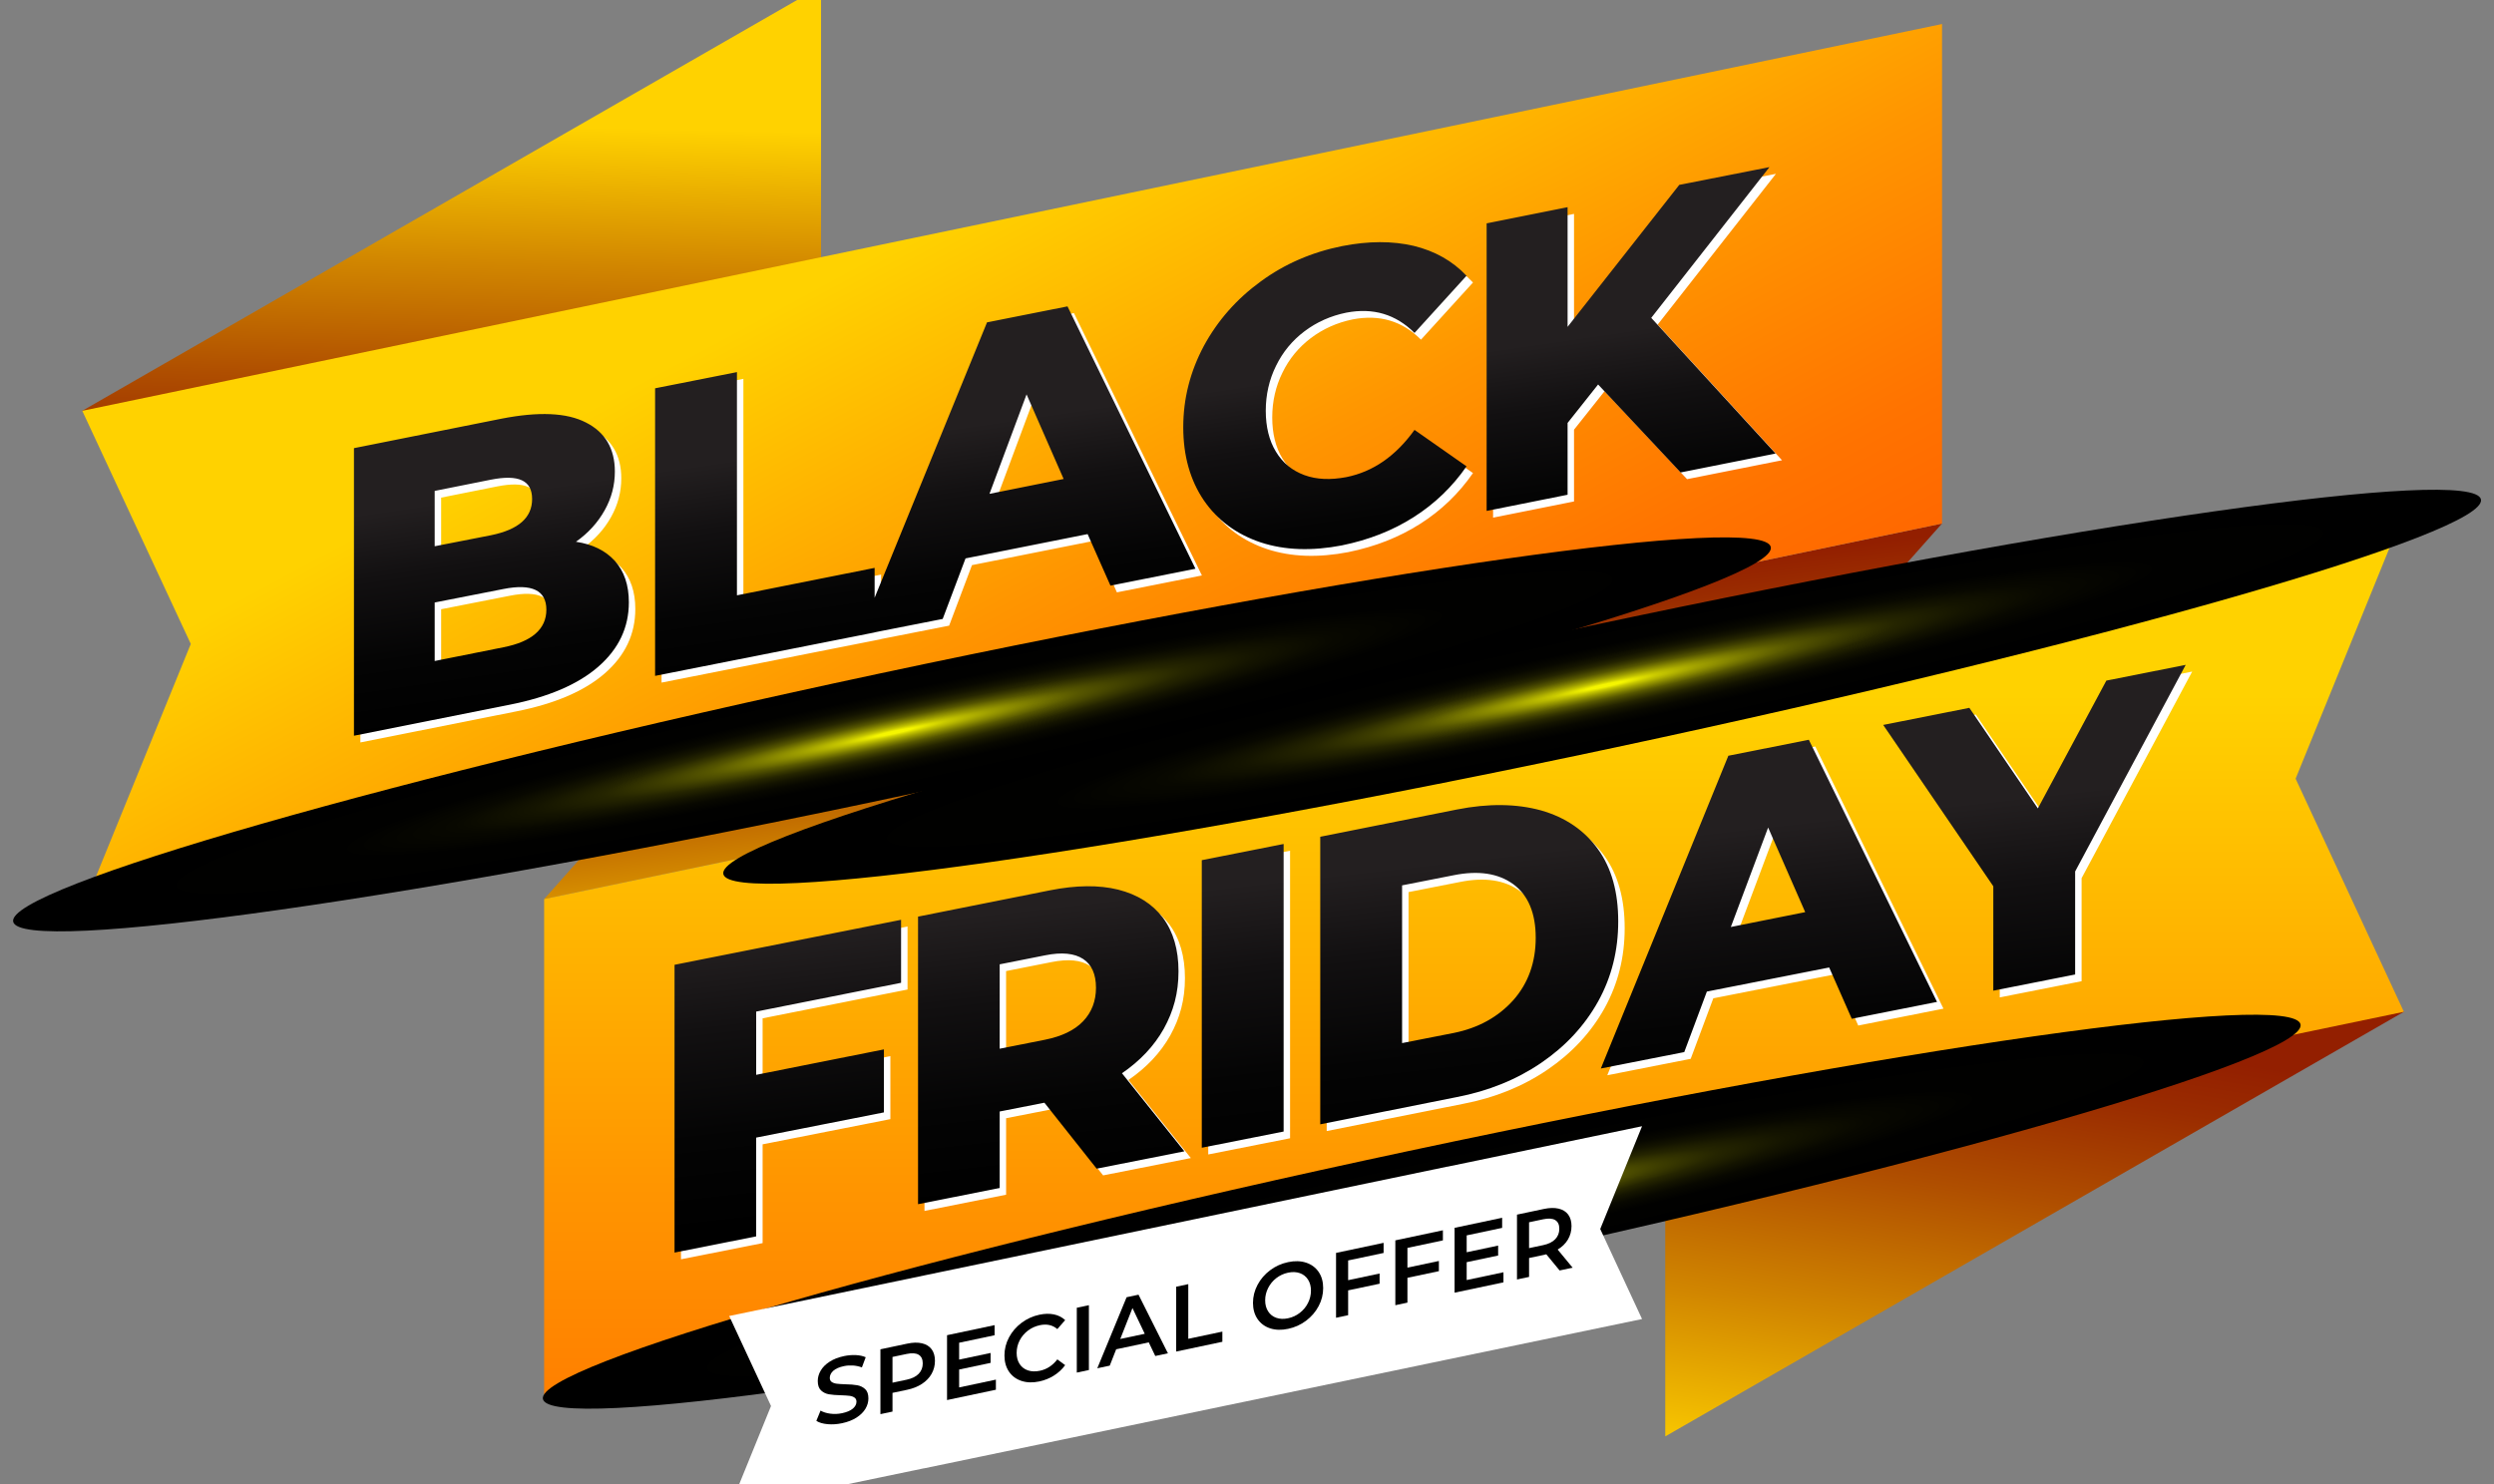
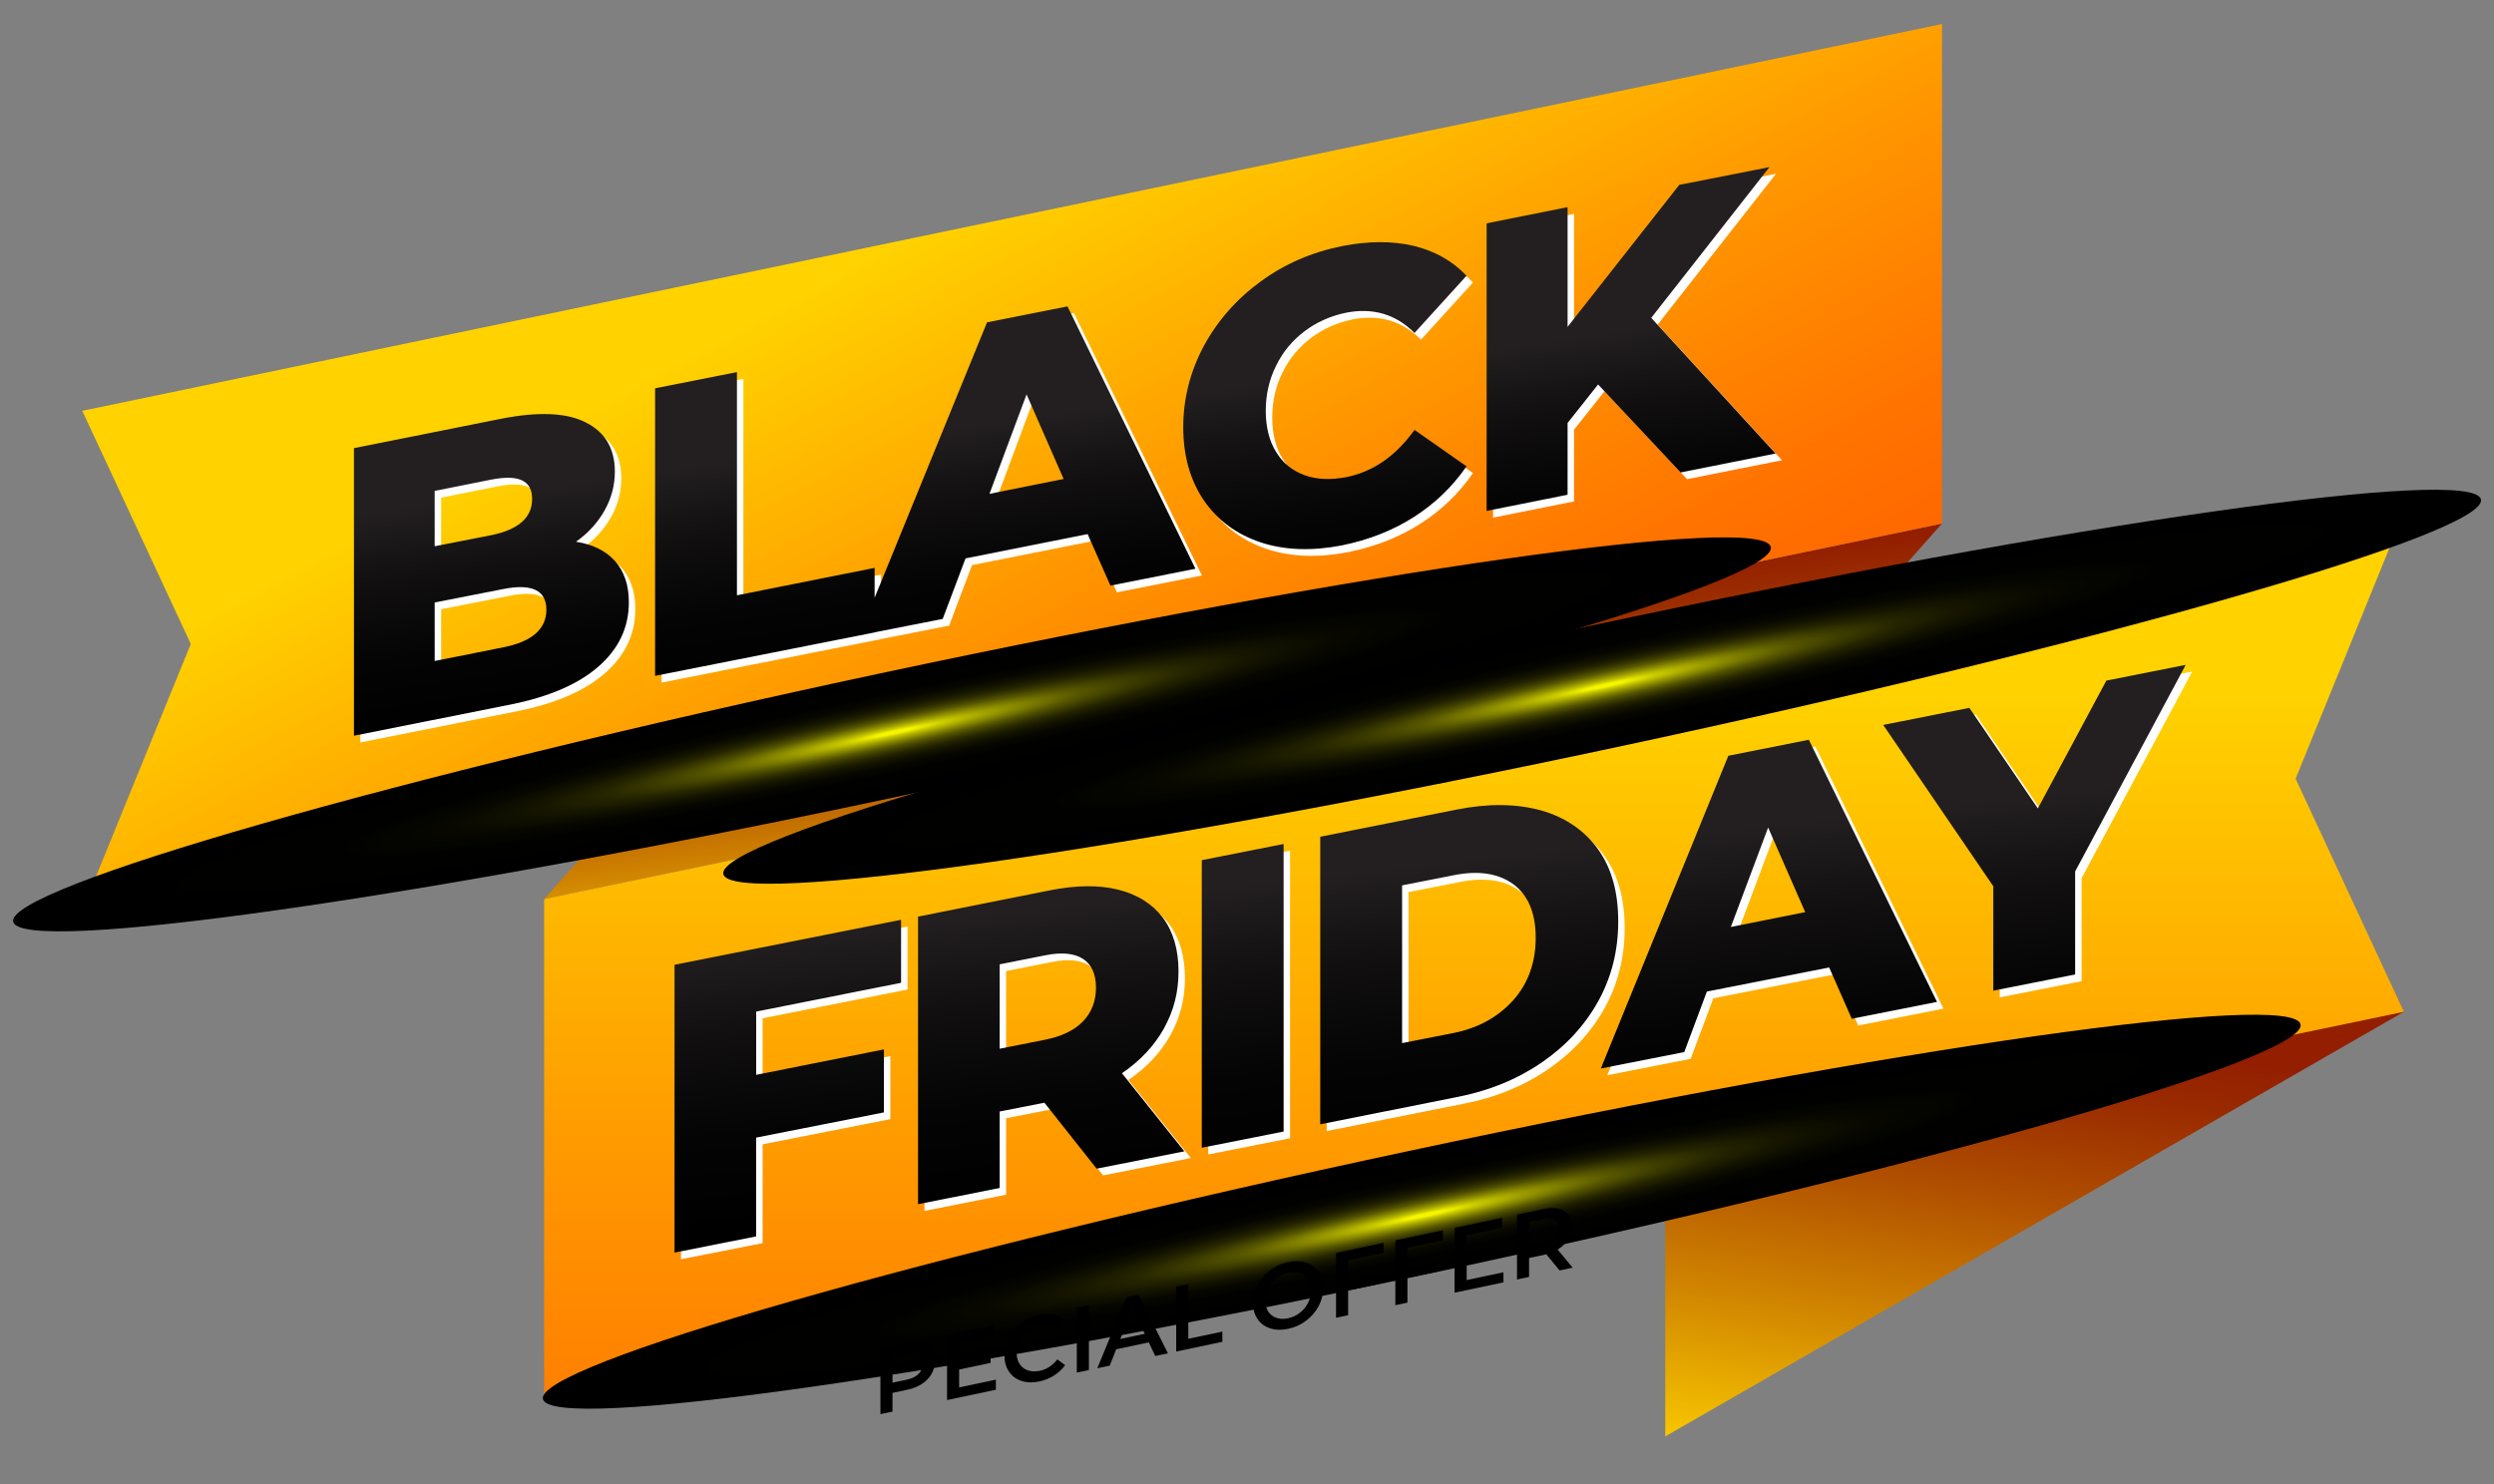
<svg xmlns="http://www.w3.org/2000/svg" width="168" height="100" viewBox="0 0 168 100" fill="none">
  <rect x="0" y="0" width="168" height="100" fill="#808080" stroke="none" />
  <path fill-rule="evenodd" clip-rule="evenodd" d="M154.618 60.248L161.928 68.177L112.174 96.787V72.363L154.618 60.248Z" fill="url(#paint0_linear_12476_56128)" />
-   <path fill-rule="evenodd" clip-rule="evenodd" d="M12.864 35.611L5.539 27.682L55.308 -0.928V23.496L12.864 35.611Z" fill="url(#paint1_linear_12476_56128)" />
  <path fill-rule="evenodd" clip-rule="evenodd" d="M130.816 35.277L42.896 53.563L36.652 60.582L124.587 42.297L130.816 35.277Z" fill="url(#paint2_linear_12476_56128)" />
  <path fill-rule="evenodd" clip-rule="evenodd" d="M161.931 68.176L36.654 94.239V60.581L161.931 34.533L154.637 52.469L161.931 68.176Z" fill="url(#paint3_linear_12476_56128)" />
-   <path style="mix-blend-mode:screen" d="M96.65 85.737C129.345 78.765 155.454 71.282 154.968 69.023C154.482 66.764 127.584 70.585 94.89 77.556C62.196 84.528 36.086 92.011 36.572 94.27C37.059 96.529 63.956 92.709 96.65 85.737Z" fill="url(#paint4_radial_12476_56128)" />
+   <path style="mix-blend-mode:screen" d="M96.65 85.737C129.345 78.765 155.454 71.282 154.968 69.023C154.482 66.764 127.584 70.585 94.89 77.556C62.196 84.528 36.086 92.011 36.572 94.27C37.059 96.529 63.956 92.709 96.65 85.737" fill="url(#paint4_radial_12476_56128)" />
  <path style="mix-blend-mode:screen" d="M108.803 50.364C141.497 43.392 167.607 35.909 167.121 33.65C166.635 31.391 139.737 35.212 107.043 42.183C74.349 49.155 48.239 56.638 48.725 58.897C49.211 61.156 76.109 57.336 108.803 50.364Z" fill="url(#paint5_radial_12476_56128)" />
  <path fill-rule="evenodd" clip-rule="evenodd" d="M5.542 27.682L130.819 1.619V35.277L5.542 61.325L12.852 43.389L5.542 27.682Z" fill="url(#paint6_linear_12476_56128)" />
  <path style="mix-blend-mode:screen" d="M60.966 53.573C93.66 46.601 119.77 39.118 119.284 36.859C118.798 34.6 91.9 38.42 59.206 45.392C26.512 52.364 0.402 59.847 0.888 62.106C1.374 64.365 28.272 60.545 60.966 53.573Z" fill="url(#paint7_radial_12476_56128)" />
  <g style="mix-blend-mode:soft-light">
    <path d="M39.233 36.957C40.345 37.124 41.213 37.548 41.852 38.245C42.477 38.942 42.796 39.867 42.796 41.035C42.796 42.733 42.111 44.174 40.74 45.371C39.369 46.568 37.374 47.418 34.785 47.933L24.276 50.026V30.649L34.221 28.663C36.703 28.178 38.608 28.253 39.901 28.92C41.196 29.572 41.851 30.679 41.851 32.226C41.851 33.151 41.622 34.016 41.165 34.833C40.709 35.652 40.069 36.365 39.231 36.956L39.233 36.957ZM29.716 33.531V37.26L33.507 36.518C35.365 36.139 36.279 35.335 36.279 34.076C36.279 32.818 35.365 32.409 33.507 32.773L29.716 33.531ZM34.346 44.067C36.264 43.688 37.239 42.839 37.239 41.535C37.239 40.232 36.264 39.761 34.346 40.141L29.716 41.051V44.992L34.346 44.067ZM44.564 26.617L50.076 25.526V40.566L59.351 38.717V43.068L44.563 45.994V26.617H44.564ZM73.697 36.441L65.474 38.079L63.935 42.157L58.316 43.264L66.921 22.174L72.342 21.097L80.962 38.775L75.236 39.913L73.697 36.441ZM72.083 32.727L69.585 27.027L67.088 33.728L72.083 32.727ZM90.847 37.199C88.806 37.593 86.978 37.532 85.364 37.002C83.734 36.457 82.455 35.516 81.527 34.167C80.613 32.818 80.141 31.18 80.141 29.239C80.141 27.298 80.613 25.479 81.527 23.766C82.456 22.052 83.736 20.597 85.364 19.414C86.978 18.231 88.806 17.443 90.847 17.034C92.629 16.685 94.227 16.685 95.659 17.018C97.091 17.367 98.278 18.034 99.223 19.035L95.72 22.886C94.456 21.628 92.933 21.173 91.121 21.521C90.071 21.734 89.126 22.158 88.303 22.779C87.481 23.401 86.841 24.174 86.385 25.115C85.928 26.04 85.7 27.056 85.7 28.131C85.7 29.207 85.929 30.148 86.385 30.89C86.841 31.648 87.481 32.164 88.303 32.467C89.126 32.77 90.07 32.8 91.121 32.603C92.933 32.239 94.456 31.178 95.72 29.419L99.223 31.875C98.279 33.24 97.091 34.392 95.659 35.301C94.227 36.211 92.629 36.833 90.847 37.197V37.199ZM108.086 26.36L106.029 28.953V33.789L100.577 34.88V15.503L106.029 14.412V22.477L113.553 12.91L119.629 11.713L111.664 21.871L120.04 31.013L113.644 32.287L108.085 26.358L108.086 26.36Z" fill="white" />
    <path d="M51.371 68.616V72.876L59.976 71.163V75.409L51.371 77.106V83.762L45.873 84.853V65.462L61.133 62.43V66.675L51.37 68.616H51.371ZM70.789 74.756L67.773 75.347V80.501L62.275 81.593V62.216L71.169 60.442C72.936 60.093 74.459 60.078 75.754 60.397C77.063 60.73 78.054 61.352 78.77 62.292C79.47 63.232 79.82 64.445 79.82 65.901C79.82 67.358 79.486 68.585 78.831 69.768C78.176 70.935 77.232 71.936 76.014 72.77L80.217 78.031L74.308 79.199L70.789 74.757V74.756ZM74.261 67.009C74.261 66.099 73.972 65.448 73.393 65.068C72.814 64.689 71.961 64.598 70.834 64.826L67.772 65.432V71.118L70.834 70.512C71.961 70.284 72.814 69.875 73.393 69.269C73.972 68.662 74.261 67.904 74.261 67.01V67.009ZM81.389 58.412L86.901 57.321V76.698L81.389 77.789V58.412ZM89.369 56.835L98.568 55.001C100.7 54.576 102.604 54.607 104.248 55.061C105.894 55.532 107.172 56.41 108.086 57.684C108.999 58.958 109.441 60.58 109.441 62.536C109.441 64.491 108.999 66.281 108.086 67.933C107.172 69.571 105.892 70.95 104.248 72.072C102.603 73.194 100.7 73.968 98.568 74.376L89.369 76.211V56.834V56.835ZM98.354 70.056C100.014 69.722 101.355 68.979 102.375 67.842C103.38 66.706 103.883 65.295 103.883 63.642C103.883 61.99 103.38 60.777 102.375 60.034C101.355 59.291 100.014 59.094 98.354 59.427L94.882 60.11V70.738L98.354 70.056ZM123.651 65.644L115.411 67.267L113.888 71.345L108.269 72.452L116.859 51.377L122.28 50.301L130.915 67.964L125.174 69.102L123.651 65.644ZM122.036 61.914L119.538 56.214L117.024 62.914L122.034 61.914H122.036ZM140.22 59.17V66.115L134.707 67.206V60.171L127.29 49.3L133.093 48.148L137.707 54.925L142.322 46.313L147.668 45.252L140.221 59.17H140.22Z" fill="white" />
  </g>
  <path d="M38.799 36.504C39.91 36.671 40.779 37.095 41.418 37.793C42.042 38.49 42.361 39.416 42.361 40.583C42.361 42.281 41.677 43.722 40.306 44.919C38.935 46.116 36.94 46.966 34.351 47.481L23.843 49.574V30.197L33.788 28.21C36.27 27.726 38.174 27.801 39.468 28.468C40.762 29.12 41.418 30.227 41.418 31.774C41.418 32.699 41.19 33.563 40.732 34.381C40.275 35.2 39.636 35.913 38.798 36.504H38.799ZM29.281 33.078V36.807L33.073 36.065C34.93 35.685 35.844 34.882 35.844 33.623C35.844 32.365 34.93 31.956 33.073 32.32L29.281 33.078ZM33.911 43.614C35.83 43.236 36.804 42.386 36.804 41.082C36.804 39.779 35.83 39.308 33.911 39.688L29.281 40.597V44.539L33.911 43.614ZM44.129 26.164L49.642 25.073V40.113L58.916 38.264V42.615L44.128 45.541V26.164H44.129ZM73.264 35.988L65.04 37.626L63.502 41.704L57.882 42.811L66.487 21.721L71.909 20.644L80.528 38.322L74.802 39.46L73.264 35.988ZM71.649 32.274L69.151 26.574L66.653 33.275L71.649 32.274ZM90.412 36.746C88.371 37.14 86.543 37.079 84.929 36.549C83.3 36.004 82.02 35.063 81.092 33.714C80.178 32.365 79.706 30.727 79.706 28.786C79.706 26.845 80.178 25.026 81.092 23.312C82.021 21.599 83.301 20.144 84.929 18.961C86.543 17.778 88.371 16.99 90.412 16.581C92.194 16.232 93.792 16.232 95.224 16.565C96.656 16.914 97.843 17.581 98.788 18.581L95.285 22.433C94.021 21.174 92.499 20.72 90.686 21.068C89.636 21.281 88.691 21.704 87.868 22.326C87.046 22.948 86.407 23.721 85.95 24.662C85.493 25.587 85.264 26.603 85.264 27.678C85.264 28.754 85.492 29.695 85.95 30.437C86.407 31.195 87.046 31.711 87.868 32.014C88.691 32.317 89.635 32.347 90.686 32.15C92.499 31.786 94.021 30.725 95.285 28.966L98.788 31.422C97.844 32.787 96.656 33.939 95.224 34.848C93.792 35.758 92.194 36.38 90.412 36.744V36.746ZM107.651 25.907L105.595 28.499V33.336L100.142 34.427V15.05L105.595 13.959V22.024L113.118 12.457L119.194 11.26L111.23 21.418L119.606 30.56L113.209 31.834L107.65 25.905L107.651 25.907Z" fill="url(#paint8_linear_12476_56128)" />
  <path d="M50.937 68.163V72.423L59.542 70.71V74.955L50.937 76.653V83.308L45.438 84.4V65.009L60.698 61.977V66.222L50.935 68.163H50.937ZM70.355 74.302L67.339 74.894V80.048L61.841 81.139V61.763L70.735 59.989C72.501 59.64 74.024 59.625 75.319 59.944C76.629 60.277 77.619 60.899 78.335 61.839C79.035 62.779 79.386 63.992 79.386 65.448C79.386 66.904 79.051 68.132 78.396 69.315C77.742 70.482 76.797 71.483 75.578 72.317L79.781 77.578L73.872 78.746L70.354 74.304L70.355 74.302ZM73.827 66.555C73.827 65.645 73.538 64.993 72.959 64.614C72.38 64.235 71.527 64.143 70.4 64.371L67.339 64.978V70.664L70.4 70.057C71.527 69.829 72.38 69.421 72.959 68.815C73.538 68.208 73.827 67.45 73.827 66.556V66.555ZM80.954 57.959L86.467 56.868V76.245L80.954 77.336V57.959ZM88.934 56.382L98.133 54.547C100.265 54.123 102.17 54.154 103.814 54.608C105.459 55.079 106.737 55.957 107.651 57.231C108.565 58.505 109.006 60.127 109.006 62.083C109.006 64.038 108.565 65.828 107.651 67.48C106.737 69.118 105.458 70.497 103.814 71.619C102.169 72.741 100.265 73.513 98.133 73.923L88.934 75.758V56.381V56.382ZM97.92 69.603C99.579 69.269 100.92 68.526 101.941 67.389C102.946 66.251 103.448 64.842 103.448 63.189C103.448 61.537 102.946 60.324 101.941 59.581C100.92 58.838 99.579 58.641 97.92 58.974L94.447 59.657V70.285L97.92 69.603ZM123.216 65.19L114.977 66.813L113.454 70.891L107.835 71.997L116.424 50.923L121.846 49.846L130.481 67.51L124.739 68.647L123.216 65.19ZM121.602 61.461L119.104 55.76L116.592 62.461L121.602 61.461ZM139.785 58.717V65.662L134.273 66.753V59.718L126.856 48.847L132.658 47.695L137.273 54.472L141.887 45.86L147.233 44.799L139.786 58.717H139.785Z" fill="url(#paint9_linear_12476_56128)" />
-   <path fill-rule="evenodd" clip-rule="evenodd" d="M107.794 82.812L110.611 75.887L97.495 78.614V78.609L63.285 85.726L62.235 85.944V85.945L49.12 88.673L51.937 94.739L49.12 101.664L62.235 98.937V98.942L96.37 91.84L97.495 91.606L110.611 88.878L107.794 82.812Z" fill="white" />
-   <path d="M55.739 95.961C55.424 95.932 55.174 95.858 54.99 95.739L55.273 95.048C55.453 95.152 55.673 95.221 55.934 95.255C56.195 95.289 56.458 95.278 56.721 95.223C57.047 95.154 57.29 95.05 57.451 94.912C57.613 94.773 57.693 94.62 57.693 94.449C57.693 94.324 57.648 94.231 57.558 94.169C57.468 94.107 57.355 94.067 57.217 94.051C57.079 94.034 56.891 94.022 56.652 94.014C56.318 94.007 56.047 93.984 55.841 93.949C55.634 93.914 55.456 93.827 55.308 93.69C55.16 93.553 55.086 93.34 55.086 93.054C55.086 92.812 55.151 92.579 55.284 92.353C55.415 92.127 55.614 91.928 55.88 91.756C56.145 91.583 56.47 91.456 56.854 91.375C57.122 91.319 57.386 91.296 57.645 91.307C57.904 91.32 58.127 91.367 58.316 91.452L58.059 92.137C57.867 92.066 57.666 92.023 57.458 92.009C57.249 91.996 57.047 92.009 56.85 92.05C56.528 92.119 56.289 92.223 56.132 92.364C55.975 92.506 55.896 92.666 55.896 92.845C55.896 92.97 55.941 93.061 56.031 93.122C56.121 93.182 56.234 93.221 56.372 93.237C56.51 93.254 56.698 93.266 56.937 93.274C57.262 93.279 57.53 93.302 57.739 93.338C57.948 93.375 58.127 93.461 58.275 93.596C58.423 93.731 58.497 93.94 58.497 94.224C58.497 94.465 58.432 94.697 58.3 94.921C58.168 95.144 57.968 95.342 57.7 95.516C57.432 95.689 57.107 95.816 56.722 95.898C56.383 95.97 56.056 95.991 55.741 95.962L55.739 95.961Z" fill="black" />
  <path d="M62.105 90.513C62.387 90.578 62.603 90.711 62.754 90.912C62.904 91.113 62.98 91.375 62.98 91.694C62.98 92.014 62.904 92.302 62.754 92.57C62.604 92.837 62.387 93.062 62.105 93.247C61.822 93.432 61.491 93.565 61.111 93.644L60.12 93.853V95.114L59.306 95.287V90.918L61.111 90.536C61.491 90.455 61.822 90.447 62.105 90.513ZM61.882 92.57C62.066 92.381 62.158 92.147 62.158 91.868C62.158 91.589 62.066 91.394 61.882 91.284C61.698 91.173 61.429 91.156 61.073 91.231L60.12 91.432V93.167L61.073 92.966C61.429 92.891 61.698 92.759 61.882 92.57Z" fill="black" />
  <path d="M67.085 92.96V93.641L63.794 94.337V89.967L66.998 89.289V89.97L64.609 90.475V91.612L66.728 91.164V91.832L64.609 92.28V93.486L67.085 92.961V92.96Z" fill="black" />
  <path d="M68.807 93.047C68.45 92.929 68.17 92.721 67.967 92.423C67.764 92.124 67.662 91.761 67.662 91.333C67.662 90.904 67.764 90.497 67.969 90.113C68.174 89.729 68.455 89.402 68.813 89.133C69.171 88.864 69.571 88.682 70.013 88.588C70.372 88.512 70.701 88.505 70.998 88.567C71.295 88.629 71.546 88.758 71.751 88.951L71.224 89.555C70.906 89.282 70.516 89.194 70.051 89.292C69.75 89.356 69.481 89.478 69.242 89.659C69.004 89.841 68.817 90.062 68.684 90.323C68.55 90.585 68.483 90.864 68.483 91.159C68.483 91.455 68.549 91.705 68.684 91.909C68.817 92.114 69.004 92.257 69.242 92.338C69.48 92.418 69.75 92.426 70.051 92.363C70.515 92.265 70.906 92.01 71.224 91.597L71.751 91.985C71.546 92.266 71.294 92.499 70.995 92.687C70.696 92.876 70.367 93.007 70.008 93.084C69.564 93.178 69.164 93.165 68.807 93.047Z" fill="black" />
  <path d="M72.535 88.118L73.35 87.945V92.314L72.535 92.487V88.118Z" fill="black" />
  <path d="M77.382 90.451L75.188 90.916L74.755 92.018L73.915 92.196L75.89 87.409L76.693 87.238L78.674 91.188L77.821 91.368L77.382 90.45V90.451ZM77.112 89.872L76.285 88.137L75.463 90.221L77.112 89.872Z" fill="black" />
  <path d="M79.231 86.7L80.045 86.527V90.21L82.34 89.725V90.411L79.23 91.069V86.7H79.231Z" fill="black" />
  <path d="M85.557 89.504C85.198 89.386 84.916 89.177 84.71 88.877C84.506 88.578 84.403 88.216 84.403 87.791C84.403 87.366 84.506 86.961 84.71 86.575C84.915 86.188 85.197 85.86 85.557 85.591C85.916 85.321 86.32 85.139 86.768 85.044C87.215 84.949 87.618 84.961 87.978 85.078C88.337 85.196 88.62 85.404 88.824 85.701C89.029 85.999 89.131 86.362 89.131 86.791C89.131 87.221 89.029 87.627 88.824 88.011C88.62 88.396 88.337 88.722 87.978 88.993C87.619 89.263 87.216 89.444 86.768 89.539C86.321 89.634 85.917 89.622 85.557 89.505V89.504ZM87.557 88.462C87.792 88.282 87.975 88.06 88.108 87.796C88.242 87.533 88.308 87.255 88.308 86.964C88.308 86.673 88.242 86.424 88.108 86.217C87.974 86.01 87.79 85.866 87.557 85.784C87.323 85.702 87.06 85.692 86.767 85.754C86.474 85.816 86.211 85.938 85.976 86.118C85.742 86.299 85.558 86.521 85.425 86.785C85.291 87.048 85.224 87.326 85.224 87.617C85.224 87.908 85.29 88.157 85.425 88.364C85.558 88.571 85.743 88.715 85.976 88.797C86.211 88.879 86.473 88.888 86.767 88.826C87.059 88.765 87.323 88.643 87.557 88.462Z" fill="black" />
  <path d="M90.813 84.93V86.26L92.932 85.811V86.498L90.813 86.946V88.619L89.998 88.792V84.422L93.202 83.744V84.425L90.813 84.93Z" fill="black" />
  <path d="M94.807 84.085V85.414L96.926 84.966V85.652L94.807 86.1V87.773L93.992 87.946V83.577L97.196 82.898V83.579L94.807 84.085Z" fill="black" />
  <path d="M101.275 85.725V86.406L97.983 87.102V82.733L101.187 82.055V82.735L98.798 83.241V84.378L100.917 83.929V84.598L98.798 85.046V86.251L101.275 85.727V85.725Z" fill="black" />
  <path d="M105.058 85.605L104.161 84.515C104.123 84.527 104.066 84.541 103.992 84.557L103.001 84.766V86.04L102.187 86.213V81.843L103.992 81.462C104.372 81.381 104.703 81.373 104.986 81.438C105.268 81.504 105.484 81.636 105.635 81.838C105.785 82.039 105.86 82.3 105.86 82.62C105.86 82.94 105.779 83.249 105.619 83.52C105.458 83.791 105.228 84.017 104.927 84.197L105.936 85.419L105.058 85.605ZM104.762 82.21C104.578 82.099 104.309 82.081 103.953 82.156L103 82.358V84.1L103.953 83.898C104.309 83.823 104.578 83.69 104.762 83.5C104.946 83.31 105.038 83.074 105.038 82.795C105.038 82.516 104.946 82.321 104.762 82.211V82.21Z" fill="black" />
  <defs>
    <linearGradient id="paint0_linear_12476_56128" x1="131.858" y1="101.943" x2="137.146" y2="69.401" gradientUnits="userSpaceOnUse">
      <stop stop-color="#FFD200" />
      <stop offset="0.36" stop-color="#D18600" />
      <stop offset="0.66" stop-color="#AF4E00" />
      <stop offset="0.88" stop-color="#9A2C00" />
      <stop offset="1" stop-color="#931F00" />
    </linearGradient>
    <linearGradient id="paint1_linear_12476_56128" x1="30.793" y1="8.388" x2="30.242" y2="34.284" gradientUnits="userSpaceOnUse">
      <stop stop-color="#FFD200" />
      <stop offset="0.36" stop-color="#D18600" />
      <stop offset="0.66" stop-color="#AF4E00" />
      <stop offset="0.88" stop-color="#9A2C00" />
      <stop offset="1" stop-color="#931F00" />
    </linearGradient>
    <linearGradient id="paint2_linear_12476_56128" x1="85.314" y1="61.194" x2="83.001" y2="41.605" gradientUnits="userSpaceOnUse">
      <stop stop-color="#FFD200" />
      <stop offset="0.36" stop-color="#D18600" />
      <stop offset="0.66" stop-color="#AF4E00" />
      <stop offset="0.88" stop-color="#9A2C00" />
      <stop offset="1" stop-color="#931F00" />
    </linearGradient>
    <linearGradient id="paint3_linear_12476_56128" x1="99.293" y1="46.776" x2="99.293" y2="114.574" gradientUnits="userSpaceOnUse">
      <stop stop-color="#FFD200" />
      <stop offset="0.04" stop-color="#FFCD00" />
      <stop offset="0.49" stop-color="#FF9500" />
      <stop offset="0.82" stop-color="#FF7300" />
      <stop offset="1" stop-color="#FF6600" />
    </linearGradient>
    <radialGradient id="paint4_radial_12476_56128" cx="0" cy="0" r="1" gradientTransform="matrix(59.236 -12.632 0.888 4.128 96.008 81.869)" gradientUnits="userSpaceOnUse">
      <stop offset="0.02" stop-color="#F5F500" />
      <stop offset="0.06" stop-color="#C7C700" />
      <stop offset="0.11" stop-color="#9C9C00" />
      <stop offset="0.16" stop-color="#777700" />
      <stop offset="0.21" stop-color="#565600" />
      <stop offset="0.27" stop-color="#3B3B00" />
      <stop offset="0.33" stop-color="#252500" />
      <stop offset="0.41" stop-color="#141400" />
      <stop offset="0.5" stop-color="#080800" />
      <stop offset="0.63" stop-color="#010100" />
      <stop offset="1" />
    </radialGradient>
    <radialGradient id="paint5_radial_12476_56128" cx="0" cy="0" r="1" gradientTransform="matrix(59.236 -12.632 0.888 4.128 108.119 46.193)" gradientUnits="userSpaceOnUse">
      <stop offset="0.02" stop-color="#F5F500" />
      <stop offset="0.06" stop-color="#C7C700" />
      <stop offset="0.11" stop-color="#9C9C00" />
      <stop offset="0.16" stop-color="#777700" />
      <stop offset="0.21" stop-color="#565600" />
      <stop offset="0.27" stop-color="#3B3B00" />
      <stop offset="0.33" stop-color="#252500" />
      <stop offset="0.41" stop-color="#141400" />
      <stop offset="0.5" stop-color="#080800" />
      <stop offset="0.63" stop-color="#010100" />
      <stop offset="1" />
    </radialGradient>
    <linearGradient id="paint6_linear_12476_56128" x1="60.044" y1="16.54" x2="84.385" y2="61.615" gradientUnits="userSpaceOnUse">
      <stop stop-color="#FFD200" />
      <stop offset="0.04" stop-color="#FFCD00" />
      <stop offset="0.49" stop-color="#FF9500" />
      <stop offset="0.82" stop-color="#FF7300" />
      <stop offset="1" stop-color="#FF6600" />
    </linearGradient>
    <radialGradient id="paint7_radial_12476_56128" cx="0" cy="0" r="1" gradientTransform="matrix(59.236 -12.632 0.888 4.128 60.249 49.344)" gradientUnits="userSpaceOnUse">
      <stop offset="0.02" stop-color="#F5F500" />
      <stop offset="0.06" stop-color="#C7C700" />
      <stop offset="0.11" stop-color="#9C9C00" />
      <stop offset="0.16" stop-color="#777700" />
      <stop offset="0.21" stop-color="#565600" />
      <stop offset="0.27" stop-color="#3B3B00" />
      <stop offset="0.33" stop-color="#252500" />
      <stop offset="0.41" stop-color="#141400" />
      <stop offset="0.5" stop-color="#080800" />
      <stop offset="0.63" stop-color="#010100" />
      <stop offset="1" />
    </radialGradient>
    <linearGradient id="paint8_linear_12476_56128" x1="71.095" y1="27.524" x2="73.299" y2="42.688" gradientUnits="userSpaceOnUse">
      <stop offset="0.02" stop-color="#231F20" />
      <stop offset="0.31" stop-color="#121011" />
      <stop offset="0.68" stop-color="#040404" />
      <stop offset="1" />
    </linearGradient>
    <linearGradient id="paint9_linear_12476_56128" x1="95.57" y1="57.851" x2="97.774" y2="77.441" gradientUnits="userSpaceOnUse">
      <stop offset="0.02" stop-color="#231F20" />
      <stop offset="0.31" stop-color="#121011" />
      <stop offset="0.68" stop-color="#040404" />
      <stop offset="1" />
    </linearGradient>
  </defs>
</svg>